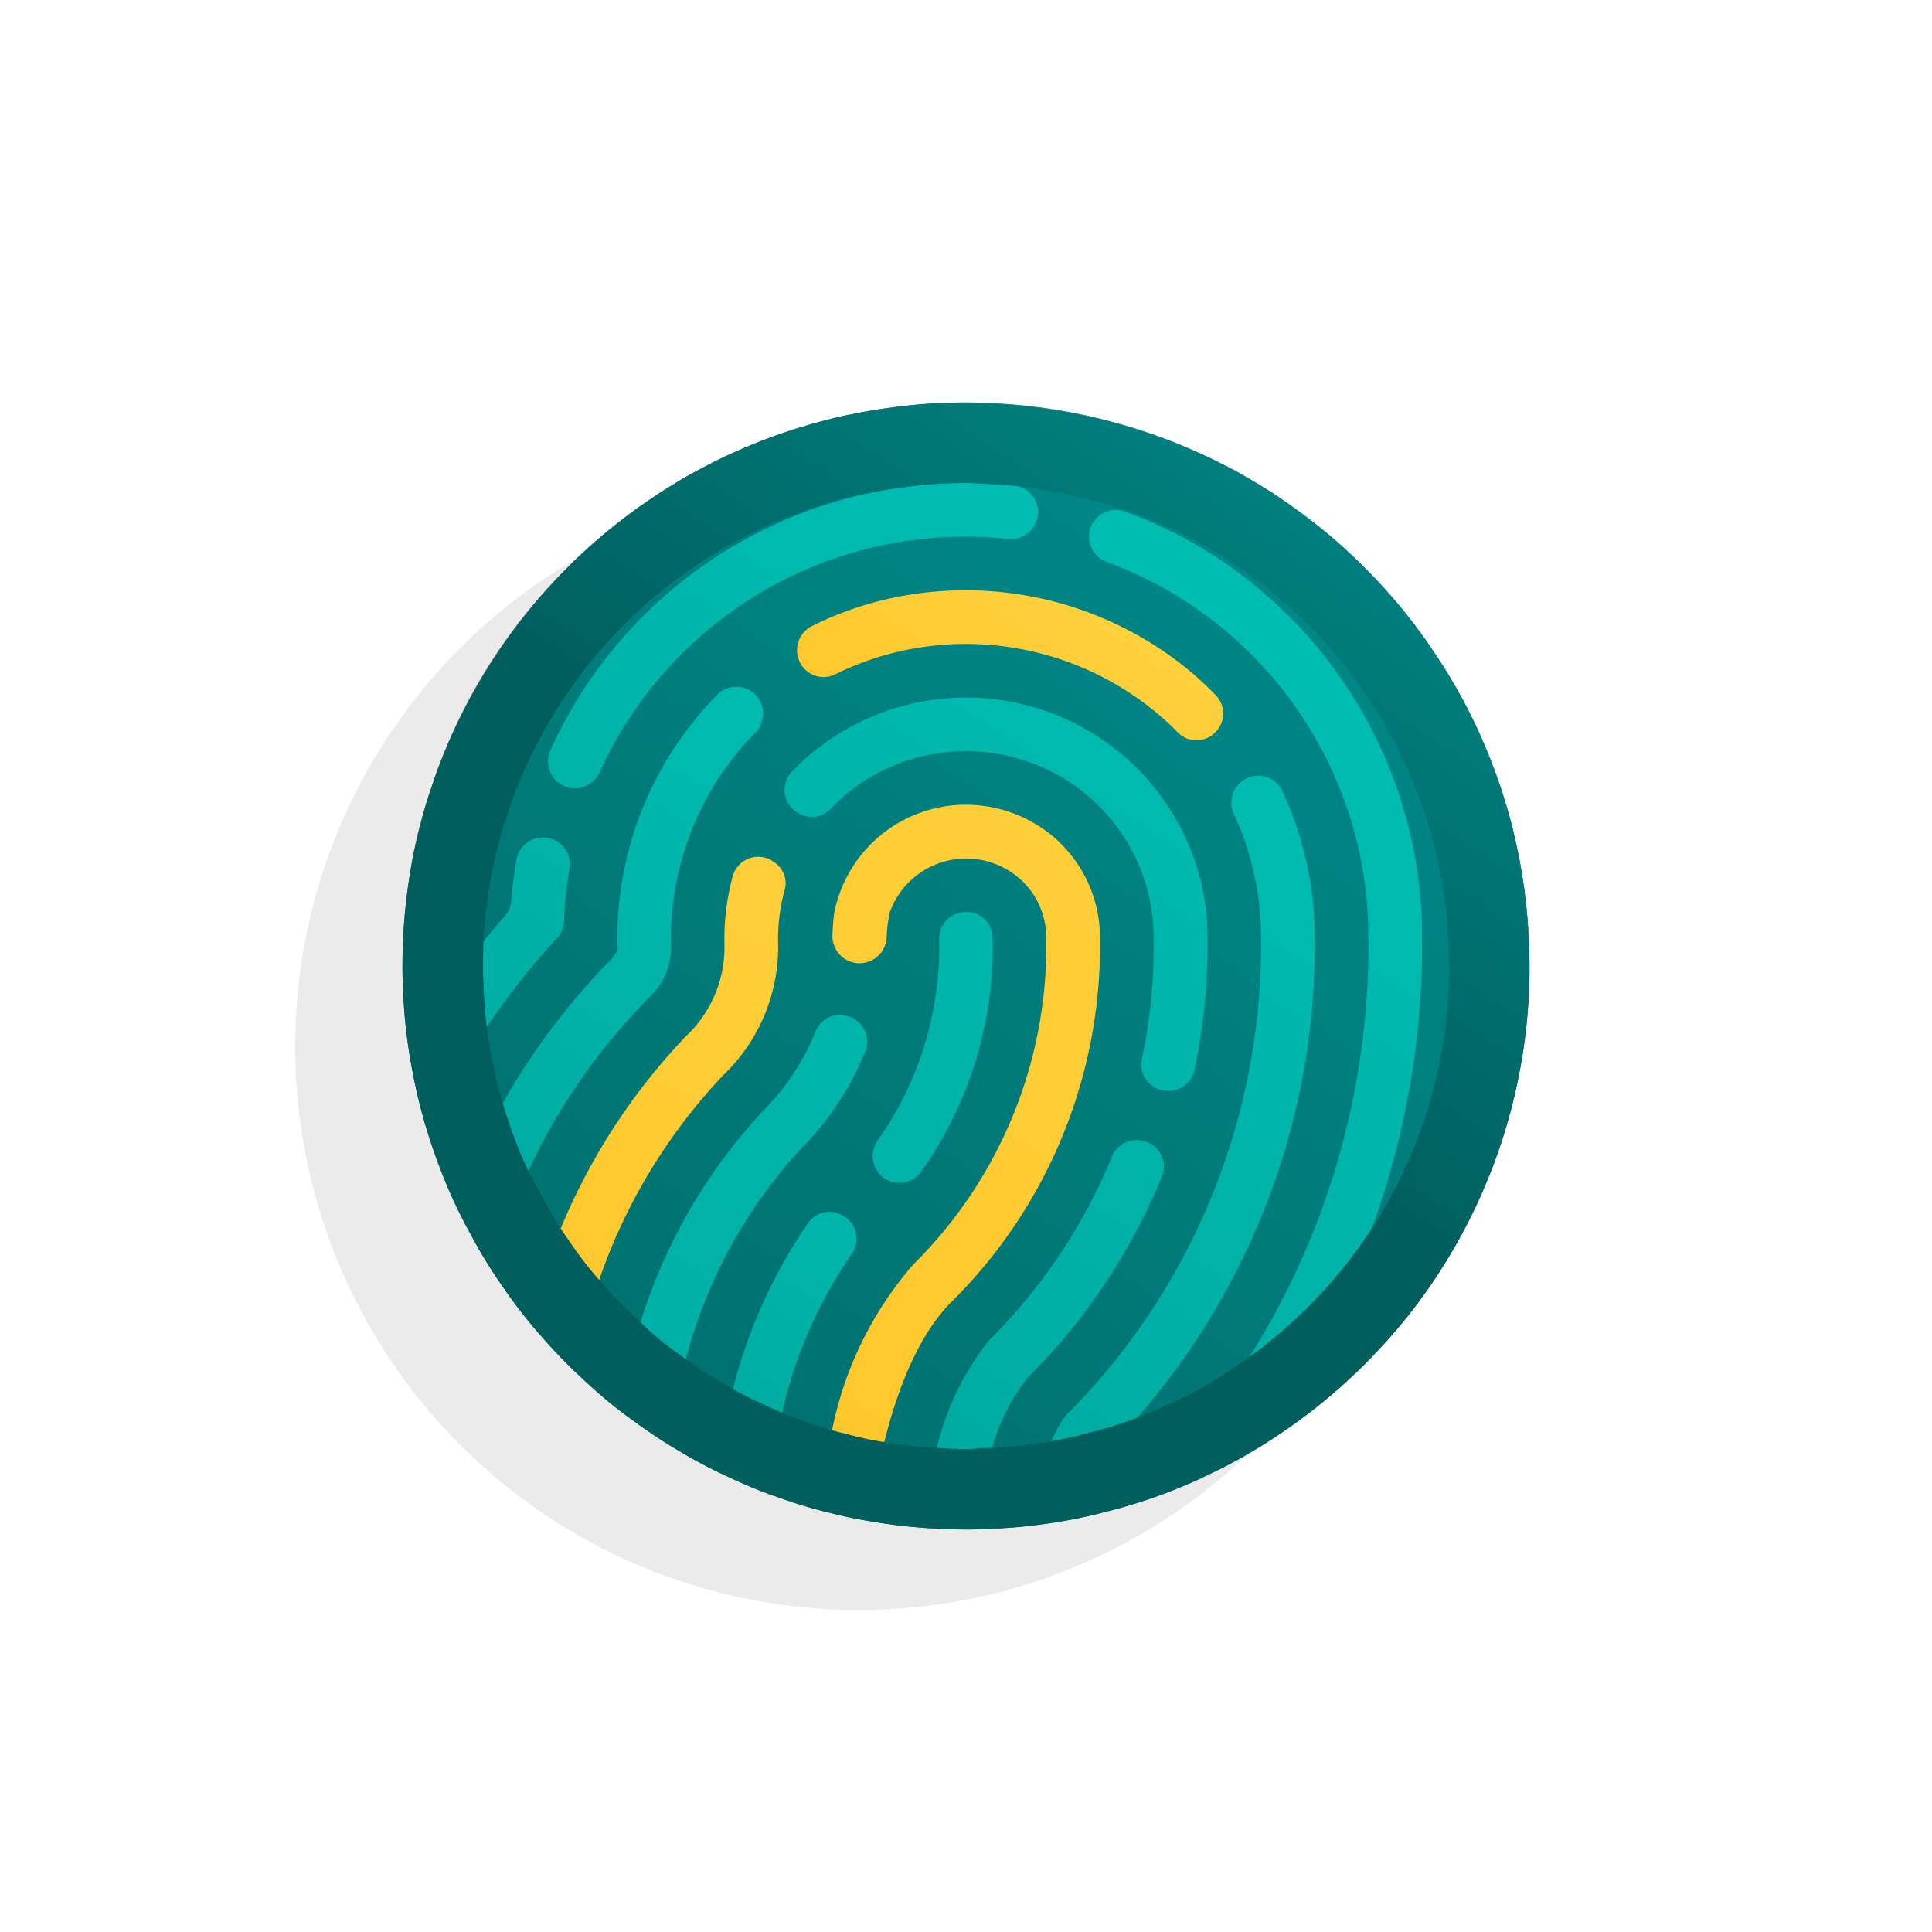
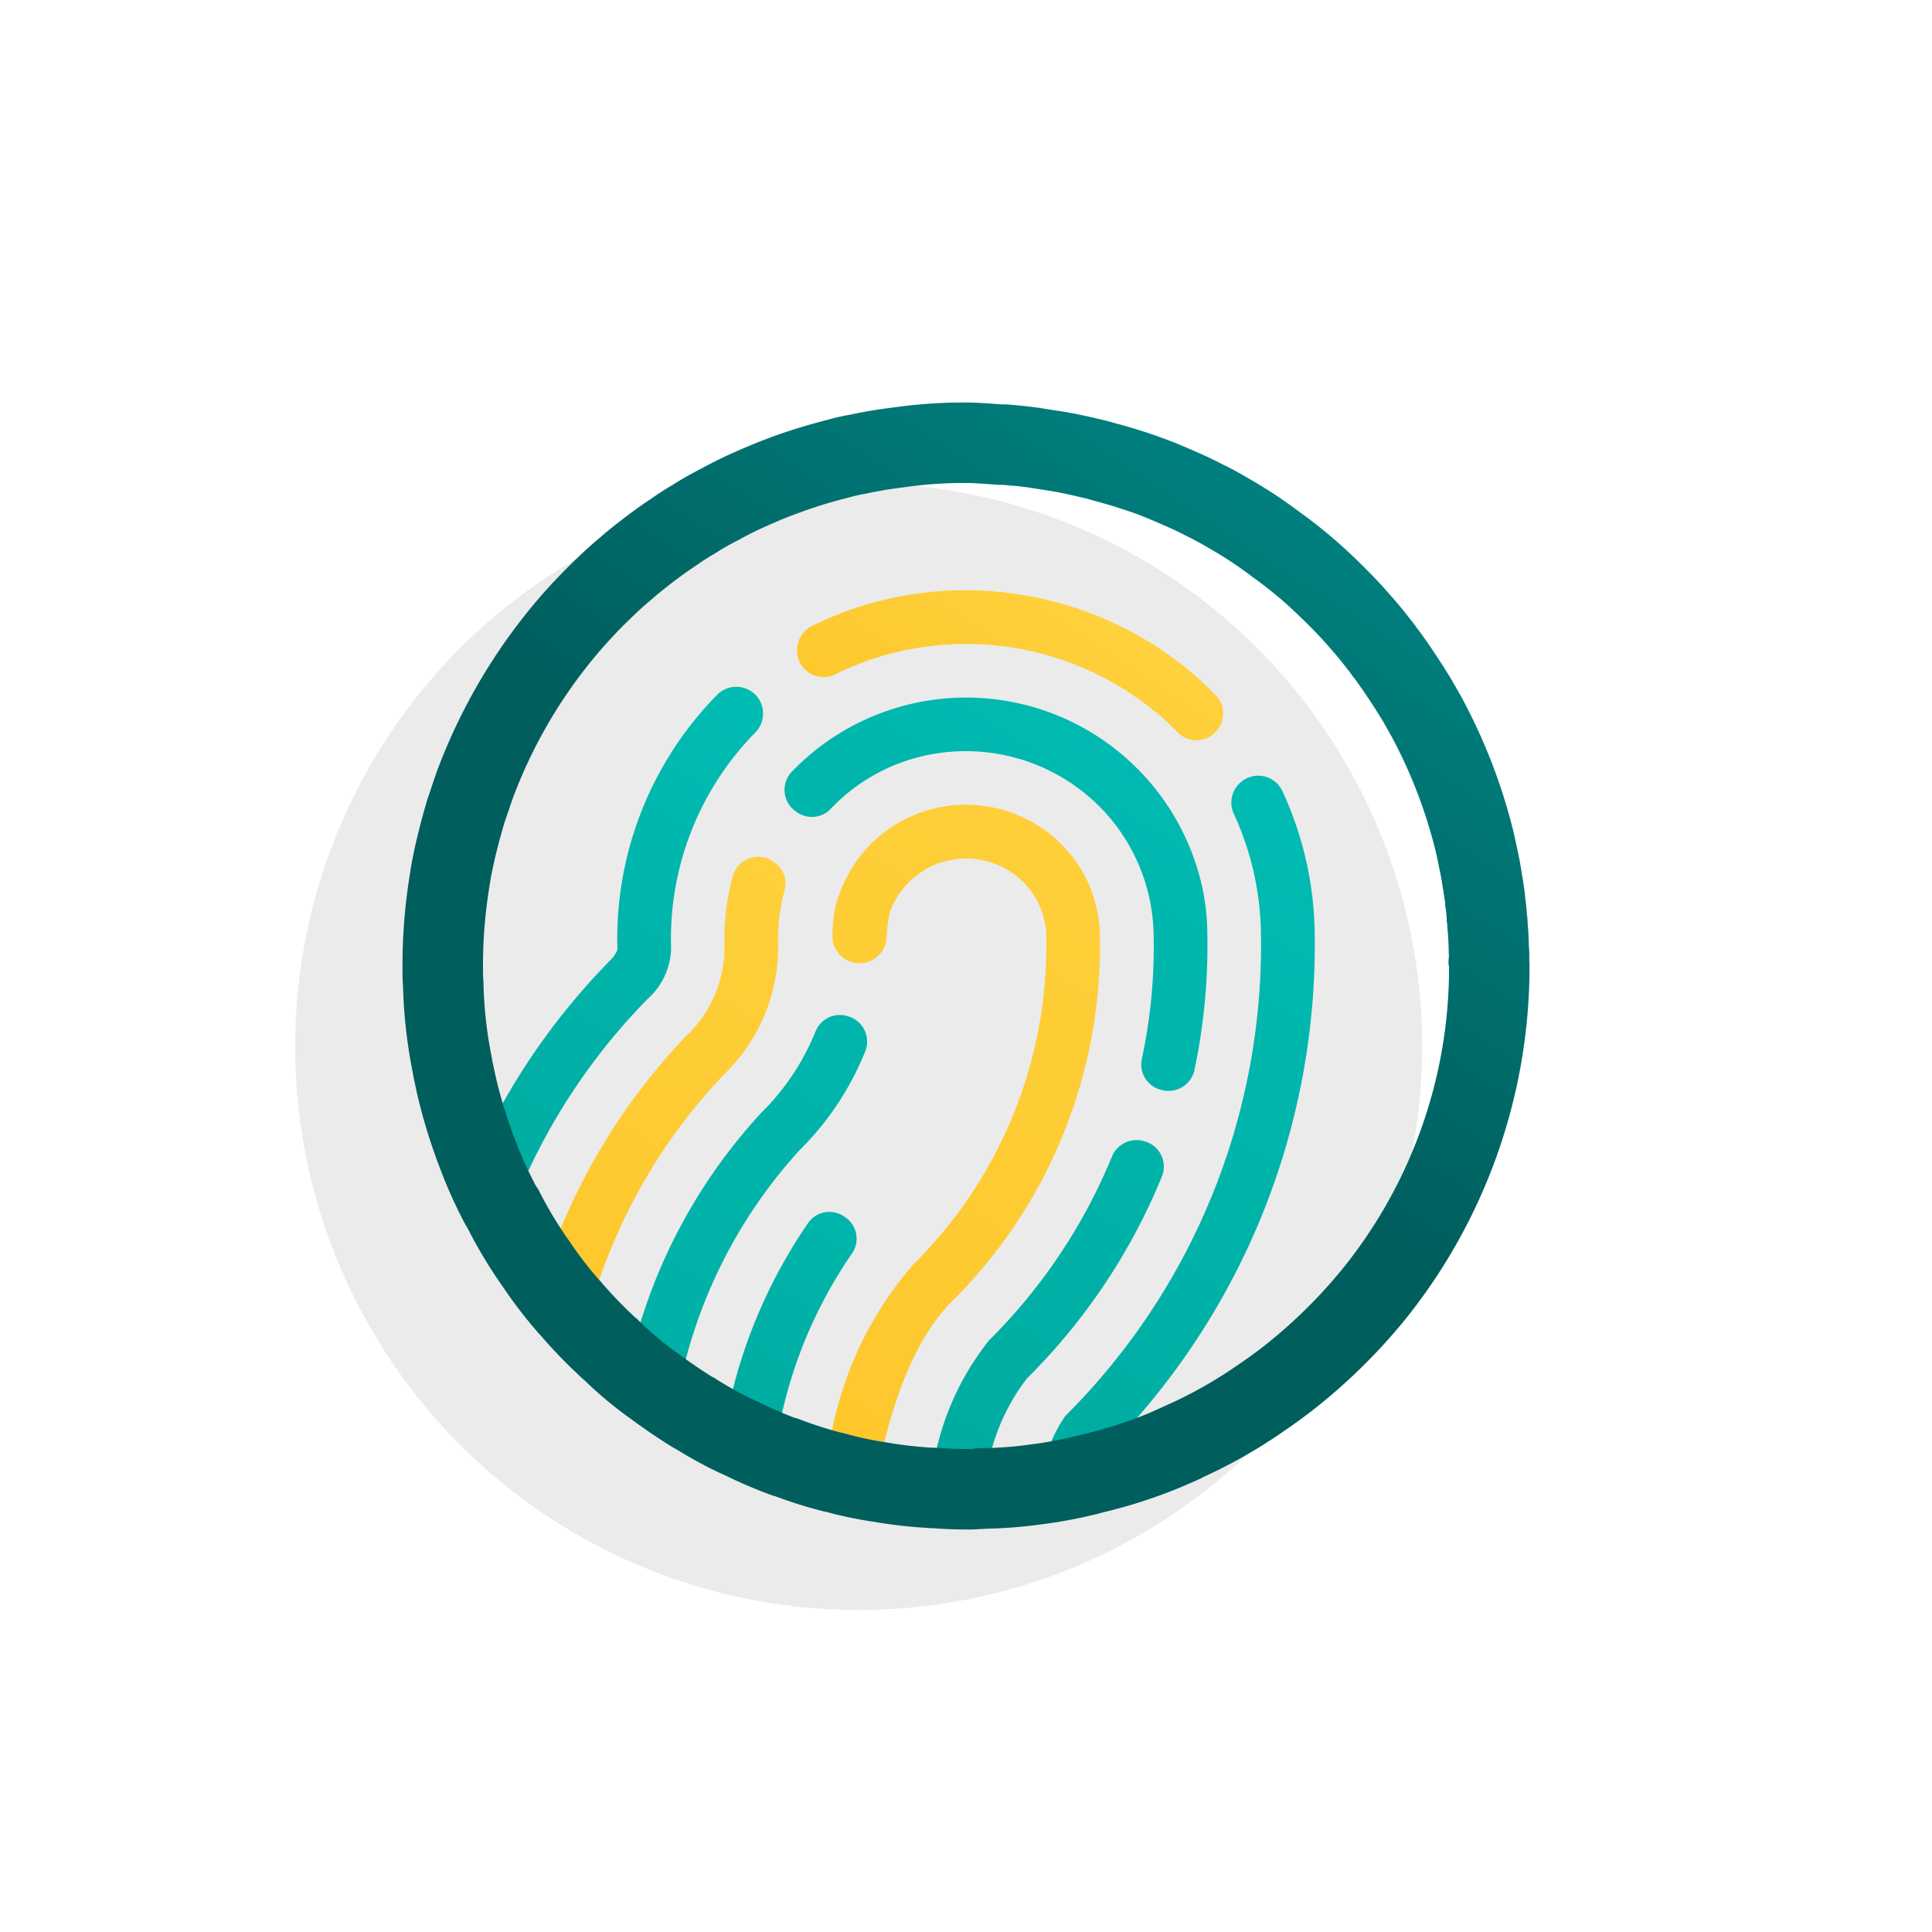
<svg xmlns="http://www.w3.org/2000/svg" xmlns:xlink="http://www.w3.org/1999/xlink" viewBox="0 0 72 72">
  <defs>
    <style>.cls-1{opacity:0.08;}.cls-2{fill:url(#linear-gradient);}.cls-3{fill:url(#linear-gradient-2);}.cls-4{fill:url(#linear-gradient-3);}.cls-5{fill:url(#linear-gradient-4);}.cls-6{fill:url(#linear-gradient-5);}.cls-7{fill:#878787;}.cls-8{fill:url(#linear-gradient-6);}.cls-9{fill:url(#linear-gradient-7);}.cls-10{fill:url(#linear-gradient-8);}.cls-11{fill:url(#linear-gradient-9);}.cls-12{fill:url(#linear-gradient-10);}.cls-13{fill:url(#linear-gradient-11);}.cls-14{fill:url(#linear-gradient-12);}</style>
    <linearGradient id="linear-gradient" x1="60.758" y1="0.239" x2="7.017" y2="77.864" gradientUnits="userSpaceOnUse">
      <stop offset="0" stop-color="#009695" />
      <stop offset="1" stop-color="#005e5d" />
    </linearGradient>
    <linearGradient id="linear-gradient-2" x1="67.846" y1="-0.292" x2="-37.363" y2="124.731" gradientUnits="userSpaceOnUse">
      <stop offset="0" stop-color="#00c4bb" />
      <stop offset="1" stop-color="#009185" />
    </linearGradient>
    <linearGradient id="linear-gradient-3" x1="53.646" y1="7.316" x2="-22.819" y2="117.828" xlink:href="#linear-gradient-2" />
    <linearGradient id="linear-gradient-4" x1="52.538" y1="12.258" x2="1.429" y2="90.193" xlink:href="#linear-gradient-2" />
    <linearGradient id="linear-gradient-5" x1="53.074" y1="11.058" x2="-0.671" y2="93.011" xlink:href="#linear-gradient-2" />
    <linearGradient id="linear-gradient-6" x1="52.914" y1="12.017" x2="0.112" y2="92.532" gradientUnits="userSpaceOnUse">
      <stop offset="0" stop-color="#ffd645" />
      <stop offset="1" stop-color="#fdb813" />
    </linearGradient>
    <linearGradient id="linear-gradient-7" x1="58.478" y1="19.587" x2="12.113" y2="90.287" xlink:href="#linear-gradient-2" />
    <linearGradient id="linear-gradient-8" x1="34.965" y1="16.863" x2="-2.37" y2="73.794" xlink:href="#linear-gradient-2" />
    <linearGradient id="linear-gradient-9" x1="38.492" y1="35.594" x2="15.238" y2="71.052" xlink:href="#linear-gradient-2" />
    <linearGradient id="linear-gradient-10" x1="36.873" y1="21.812" x2="1.968" y2="75.039" xlink:href="#linear-gradient-6" />
    <linearGradient id="linear-gradient-11" x1="55.208" y1="6.886" x2="36.05" y2="35.931" xlink:href="#linear-gradient" />
    <linearGradient id="linear-gradient-12" x1="42.204" y1="18.451" x2="28.192" y2="39.817" xlink:href="#linear-gradient-6" />
  </defs>
  <title>pr</title>
  <g id="ICONS">
    <circle class="cls-1" cx="32" cy="39" r="21" />
-     <circle class="cls-2" cx="36" cy="36" r="21" />
-     <path class="cls-3" d="M32.982,43.93h0a1,1,0,0,1-.284-1.413A12.5,12.5,0,0,0,35,34.99a.962.962,0,0,1,.81-.98l.05-.01a.97.97,0,0,1,1.13.92,14.489,14.489,0,0,1-2.644,8.721A1.01,1.01,0,0,1,32.982,43.93Z" />
    <path class="cls-4" d="M31.512,37.848a.979.979,0,0,0-1.123.6A8.94,8.94,0,0,1,28.38,41.46a20.383,20.383,0,0,0-4.757,8.683A.989.989,0,0,0,24,51.23l.018.012,1.523-.521a18.554,18.554,0,0,1,4.25-7.851,10.9,10.9,0,0,0,2.463-3.712.979.979,0,0,0-.715-1.3Z" />
    <path class="cls-5" d="M44.993,34.759a8.385,8.385,0,0,0-.2-1.745A9.013,9.013,0,0,0,29.5,28.769a.979.979,0,0,0,.143,1.46l.041.03a.97.97,0,0,0,1.276-.118A6.887,6.887,0,0,1,34.83,28.09a7.052,7.052,0,0,1,5.62,1.49,6.936,6.936,0,0,1,2.54,5.15v.01a19.938,19.938,0,0,1-.439,4.734.974.974,0,0,0,.746,1.148l.049.011a.985.985,0,0,0,1.17-.769A22.472,22.472,0,0,0,44.993,34.759ZM36.86,49.95a10.2,10.2,0,0,0-2.13,5c.42.03.84.05,1.27.05a5.148,5.148,0,0,0,.56-.02,1.34,1.34,0,0,0,.2-.01,7.63,7.63,0,0,1,1.52-3.61,22.667,22.667,0,0,0,5.02-7.513.981.981,0,0,0-.7-1.329l-.045-.01a.985.985,0,0,0-1.118.6A20.776,20.776,0,0,1,36.86,49.95Z" />
-     <path class="cls-6" d="M33.21,18.22a16.957,16.957,0,0,0-12.693,9.725,1.01,1.01,0,0,0,.582,1.38l.008,0a1.013,1.013,0,0,0,1.245-.559,14.954,14.954,0,0,1,15.189-8.684,1.012,1.012,0,0,0,1.125-.831h0a.994.994,0,0,0-.854-1.154A17.415,17.415,0,0,0,33.21,18.22ZM18.827,34.12a29.286,29.286,0,0,0-3.069,4.2,1.007,1.007,0,0,0-.1.811h0a1,1,0,0,0,1.8.239,25.744,25.744,0,0,1,3.3-4.406.965.965,0,0,0,.259-.621,15.255,15.255,0,0,1,.2-1.946,1,1,0,0,0-.651-1.135l-.011,0a1,1,0,0,0-1.311.793q-.129.747-.191,1.512A.961.961,0,0,1,18.827,34.12Zm34.163.3A16.893,16.893,0,0,0,46.8,21.85a16.622,16.622,0,0,0-4.862-2.78,1,1,0,0,0-1.344.778h0a1.007,1.007,0,0,0,.665,1.1A14.682,14.682,0,0,1,45.53,23.39a14.889,14.889,0,0,1,5.46,11.09,28.769,28.769,0,0,1-6.2,18.59,19.135,19.135,0,0,0,2.99-1.69c.32-.219.64-.445.949-.678a1.072,1.072,0,0,0,.28-.323A31,31,0,0,0,52.99,34.42Z" />
-     <path class="cls-7" d="M56.99,35.78a3.648,3.648,0,0,0-.01-.47c-.01-.3-.02-.6-.05-.9a2.186,2.186,0,0,0-.03-.36,5.61,5.61,0,0,0-.06-.59,5.168,5.168,0,0,0-.07-.55c-.01-.1-.03-.21-.05-.31-.04-.28-.09-.56-.15-.83-.07-.34-.14-.68-.23-1.02a21.143,21.143,0,0,0-1.87-4.76c-.17-.3-.33-.59-.51-.88s-.36-.57-.55-.85c-.17-.26-.35-.51-.53-.76a1.33,1.33,0,0,1-.14-.19c-.16-.2-.32-.41-.48-.61a1.059,1.059,0,0,1-.1-.12c-.2-.24-.41-.47-.61-.7-.46-.5-.93-.97-1.43-1.43a18.39,18.39,0,0,0-1.69-1.37,17.318,17.318,0,0,0-1.54-1.04c-.22-.13-.44-.26-.67-.39s-.44-.24-.67-.35c-.26-.14-.54-.27-.81-.39s-.55-.24-.83-.36c-.25-.1-.49-.19-.74-.28s-.49-.17-.75-.25c-.28-.09-.57-.17-.87-.25-.17-.05-.35-.1-.53-.14-.3-.07-.6-.14-.9-.2-.14-.03-.29-.05-.43-.08l-.78-.12-.18-.03c-.23-.03-.45-.06-.68-.08s-.45-.04-.68-.05h-.03l-.42-.03a21.818,21.818,0,0,0-3.52.13c-.28.04-.56.07-.85.12s-.57.1-.85.16a8.455,8.455,0,0,0-.84.19c-.55.14-1.1.3-1.63.48-.27.09-.54.19-.8.29s-.52.21-.78.32c-.51.22-1.02.46-1.51.73-.18.09-.36.19-.54.29s-.36.21-.53.32c-.28.16-.55.34-.81.52-.24.16-.47.32-.7.49-.34.25-.67.51-1,.78-.23.2-.46.39-.68.59-.25.23-.49.46-.73.7s-.47.48-.7.73a20.311,20.311,0,0,0-4.18,6.9c-.11.32-.22.65-.33.97a17.527,17.527,0,0,0-.57,2.27c-.05.26-.09.52-.13.78A21.05,21.05,0,0,0,15,36c0,.26,0,.51.02.76a29.311,29.311,0,0,1,2.07-2.7,18.85,18.85,0,0,1,15.79-16.8,19.1,19.1,0,0,1,15.19,4.06,18.836,18.836,0,0,1,6.91,14.05,32.987,32.987,0,0,1-2.66,13.86A20.962,20.962,0,0,0,57,36.12V36A1.62,1.62,0,0,0,56.99,35.78Z" />
    <path class="cls-8" d="M40.99,34.8a4.936,4.936,0,0,0-1.81-3.68,5.058,5.058,0,0,0-4.02-1.06A5,5,0,0,0,31.093,34a7.155,7.155,0,0,0-.069.846,1.008,1.008,0,0,0,.791,1.027h0a1.011,1.011,0,0,0,1.227-.921A5.109,5.109,0,0,1,33.16,34a3.023,3.023,0,0,1,4.75-1.33,2.928,2.928,0,0,1,1.08,2.19,16.72,16.72,0,0,1-4.95,12.26A13.371,13.371,0,0,0,31,53.352a1,1,0,0,0,.783,1.225q.38.077.764.133l.18.03c.54-2.61,1.41-4.89,2.72-6.21A18.69,18.69,0,0,0,40.99,34.8Z" />
    <path class="cls-9" d="M48.99,34.54a12.978,12.978,0,0,0-1.2-5.06.993.993,0,0,0-1.576-.306l-.018.016a1,1,0,0,0-.208,1.155,10.983,10.983,0,0,1,1,4.265A24.766,24.766,0,0,1,39.7,52.77a5.044,5.044,0,0,0-.83,2.03,17.007,17.007,0,0,0,1.89-.35c.1-.02.21-.05.31-.08a2.166,2.166,0,0,1,.12-.26A26.783,26.783,0,0,0,48.99,34.54Z" />
    <path class="cls-10" d="M23.01,35.37c0,.01-.02.17-.28.43a25.2,25.2,0,0,0-5.1,7.53.975.975,0,0,0,.03.88.035.035,0,0,0,.01.02c.809-.029.79-.026,1.162-.039a.993.993,0,0,0,.863-.568,23.069,23.069,0,0,1,4.445-6.4,2.6,2.6,0,0,0,.87-1.89,10.95,10.95,0,0,1,3.123-8.018,1.015,1.015,0,0,0,.174-1.22h0a1,1,0,0,0-1.576-.206A12.953,12.953,0,0,0,23.01,35.37Z" />
    <path class="cls-11" d="M31.434,45.32l.032.02a.969.969,0,0,1,.267,1.4,17.133,17.133,0,0,0-2.593,5.94l-1.364.652-.018-.008a.98.98,0,0,1-.548-1.133,19.3,19.3,0,0,1,2.932-6.651A.966.966,0,0,1,31.434,45.32Z" />
    <path class="cls-12" d="M28.829,32.115a.984.984,0,0,0-1.528.56A8.875,8.875,0,0,0,27,35.26a4.554,4.554,0,0,1-1.45,3.37,23.214,23.214,0,0,0-5.195,8.6.979.979,0,0,0,.194.991l.05.054,1.645-.323a21.06,21.06,0,0,1,4.726-7.9A6.613,6.613,0,0,0,29,35.2a6.828,6.828,0,0,1,.236-2.011.937.937,0,0,0-.33-1.018Z" />
    <path class="cls-13" d="M36,18c.235,0,.463.017.706.032l.42.03.107.008h.148c.117.008.238.021.355.034l.027,0,.027,0c.164.014.321.036.484.057l.016,0,.163.027.711.109c.077.015.154.029.232.042l.135.026c.265.053.53.115.839.187.113.025.226.057.333.089l.037.011.037.01c.25.066.491.132.761.219.213.065.41.131.616.2s.4.148.609.23c.257.109.512.219.758.328.181.081.414.186.606.29l.064.035.066.031c.178.085.348.179.486.254.213.12.416.241.6.347a14.637,14.637,0,0,1,1.275.86l.037.029.038.027a15.137,15.137,0,0,1,1.4,1.134c.431.4.835.8,1.233,1.231l.192.218c.1.114.2.228.3.346.04.051.092.116.156.189l.165.21c.055.071.11.142.166.211.074.109.143.2.2.268.135.188.27.376.4.571l.014.021.014.021c.168.247.326.493.484.748.126.2.239.405.356.612l.075.133a18.261,18.261,0,0,1,1.6,4.08c.075.286.133.572.2.9.044.2.08.4.109.6l.012.083.016.082.007.02.01.1.016.1c.012.076.028.155.034.225l.008.151.024.15a2.637,2.637,0,0,1,.027.272l.008.172.018.106v.082l.015.149c.023.233.029.466.037.7v.05l0,.05a.373.373,0,0,0,.009.083h0l-.019.307.023.164V36.1a17.831,17.831,0,0,1-4,11.222A18.729,18.729,0,0,1,47.059,50.2c-.27.209-.579.433-.973.7a16.005,16.005,0,0,1-2.522,1.428l-.682.309c-.17.071-.328.134-.479.191a15.963,15.963,0,0,1-2.01.616l-.092.021-.09.027-.04.012-.058.012-.059.014a13.937,13.937,0,0,1-1.556.289l-.134.018-.108.014a13.665,13.665,0,0,1-1.544.115l-.189,0-.041.006h-.075L36.242,54c-.04,0-.081,0-.122,0H36c-.316,0-.651-.013-1.056-.042l-.135-.007H34.8l-.063,0a14.805,14.805,0,0,1-1.512-.165l-.229-.038a11.931,11.931,0,0,1-1.417-.3L31.4,53.4l-.064-.011a14.174,14.174,0,0,1-1.393-.441l-.272-.1-.055-.009c-.43-.163-.858-.349-1.274-.553l-.093-.045-.071-.03-.1-.047a12.672,12.672,0,0,1-1.28-.7l-.2-.129-.067-.029c-.412-.258-.854-.561-1.313-.9l-.094-.069-.029-.019-.084-.063a12.428,12.428,0,0,1-1.149-.981l-.141-.139-.053-.039-.105-.1a15.613,15.613,0,0,1-1.125-1.176l-.072-.085-.054-.054-.026-.03-.07-.081a14.218,14.218,0,0,1-1-1.318l-.038-.057-.04-.055c-.055-.076-.109-.159-.169-.248a14.686,14.686,0,0,1-.862-1.475l-.047-.094L20,44.237a1.743,1.743,0,0,1-.094-.166l-.022-.045-.022-.045a14.192,14.192,0,0,1-.7-1.6l-.029-.078-.025-.061c-.024-.058-.043-.118-.063-.178-.027-.08-.055-.159-.083-.238a16.615,16.615,0,0,1-.5-1.754c-.019-.093-.039-.184-.059-.275s-.047-.208-.064-.315l-.009-.06-.012-.06a15.8,15.8,0,0,1-.3-2.688l0-.079-.007-.078C18,36.349,18,36.178,18,36a18.066,18.066,0,0,1,.206-2.747c.034-.222.067-.445.109-.659.112-.579.271-1.212.484-1.935l.145-.425.153-.448a18.176,18.176,0,0,1,3.561-5.875c.2-.219.4-.43.613-.64s.421-.412.627-.6c.119-.109.243-.213.367-.32l.221-.189c.281-.23.562-.451.858-.669.19-.141.381-.273.58-.406l.022-.015.022-.015c.181-.125.392-.268.59-.381l.073-.041.07-.046c.114-.074.235-.148.357-.216.142-.079.283-.158.425-.229l.053-.027.052-.029c.357-.2.766-.393,1.231-.594.23-.1.459-.2.686-.282s.446-.169.69-.25c.433-.148.906-.287,1.405-.414l.042-.01.042-.012a5.429,5.429,0,0,1,.544-.122l.05-.009.05-.011c.241-.051.482-.094.732-.137.148-.025.292-.043.435-.062l.324-.043A15.452,15.452,0,0,1,36,18m0-3a18.616,18.616,0,0,0-2.6.17c-.28.04-.56.07-.85.12s-.57.1-.85.16a8.455,8.455,0,0,0-.84.19c-.55.14-1.1.3-1.63.48-.27.09-.54.19-.8.29s-.52.21-.78.32c-.51.22-1.02.46-1.51.73-.18.09-.36.19-.54.29s-.36.21-.53.32c-.28.16-.55.34-.81.52-.24.16-.47.32-.7.49-.34.25-.67.51-1,.78-.23.2-.46.39-.68.59-.25.23-.49.46-.73.7s-.47.48-.7.73a21.305,21.305,0,0,0-4.18,6.9c-.11.32-.22.65-.33.97-.22.74-.42,1.5-.57,2.27-.05.26-.09.52-.13.78A21.05,21.05,0,0,0,15,36c0,.26,0,.51.02.76a18.772,18.772,0,0,0,.36,3.2c.04.25.1.49.15.74a19.87,19.87,0,0,0,.61,2.13c.07.19.13.39.21.58a17.324,17.324,0,0,0,.84,1.93,4.771,4.771,0,0,0,.24.44,17.588,17.588,0,0,0,1.04,1.78c.08.12.16.24.24.35a17.208,17.208,0,0,0,1.21,1.6c.08.09.15.18.24.27a18.505,18.505,0,0,0,1.37,1.43c.08.07.15.15.23.21a15.551,15.551,0,0,0,1.45,1.24c.07.05.14.11.22.16.5.37,1.02.73,1.55,1.06a2.247,2.247,0,0,0,.21.12,16.019,16.019,0,0,0,1.63.89c.07.03.13.06.2.09a17.68,17.68,0,0,0,1.68.72,1.389,1.389,0,0,0,.19.06,16.962,16.962,0,0,0,1.71.54,1.163,1.163,0,0,0,.18.04,15.024,15.024,0,0,0,1.77.37l.18.03a17.888,17.888,0,0,0,1.81.2,1.21,1.21,0,0,0,.19.01c.42.03.84.05,1.27.05a5.148,5.148,0,0,0,.56-.02,1.34,1.34,0,0,0,.2-.01,16.805,16.805,0,0,0,1.88-.14l.23-.03a17.007,17.007,0,0,0,1.89-.35c.1-.02.21-.05.31-.08a18.9,18.9,0,0,0,2.39-.73c.45-.17.89-.36,1.33-.56v-.01a19.135,19.135,0,0,0,2.99-1.69c.38-.26.76-.53,1.12-.81a21.6,21.6,0,0,0,3.42-3.34A20.962,20.962,0,0,0,57,36.12V36a1.62,1.62,0,0,0-.01-.22,3.648,3.648,0,0,0-.01-.47c-.01-.3-.02-.6-.05-.9a2.186,2.186,0,0,0-.03-.36,5.61,5.61,0,0,0-.06-.59,5.168,5.168,0,0,0-.07-.55c-.01-.1-.03-.21-.05-.31-.04-.28-.09-.56-.15-.83-.07-.34-.14-.68-.23-1.02a21.143,21.143,0,0,0-1.87-4.76c-.17-.3-.33-.59-.51-.88s-.36-.57-.55-.85c-.17-.26-.35-.51-.53-.76a1.33,1.33,0,0,1-.14-.19c-.16-.2-.32-.41-.48-.61a1.059,1.059,0,0,1-.1-.12c-.2-.24-.41-.47-.61-.7-.46-.5-.93-.97-1.43-1.43a18.39,18.39,0,0,0-1.69-1.37,17.318,17.318,0,0,0-1.54-1.04c-.22-.13-.44-.26-.67-.39s-.44-.24-.67-.35c-.26-.14-.54-.27-.81-.39s-.55-.24-.83-.36c-.25-.1-.49-.19-.74-.28s-.49-.17-.75-.25c-.28-.09-.57-.17-.87-.25-.17-.05-.35-.1-.53-.14-.3-.07-.6-.14-.9-.2-.14-.03-.29-.05-.43-.08l-.78-.12-.18-.03c-.23-.03-.45-.06-.68-.08-.19-.02-.39-.04-.58-.05h-.13l-.42-.03c-.31-.02-.61-.04-.92-.04Z" />
    <path class="cls-14" d="M45.29,25.89a13.319,13.319,0,0,0-1.03-.95,13.117,13.117,0,0,0-10.4-2.77,12.643,12.643,0,0,0-3.6,1.161,1.008,1.008,0,0,0-.425,1.4h0a.984.984,0,0,0,1.282.405,10.811,10.811,0,0,1,3.076-.99,11.108,11.108,0,0,1,8.8,2.33,10.07,10.07,0,0,1,.9.82.972.972,0,0,0,1.36.03l.02-.02A.982.982,0,0,0,45.29,25.89Z" />
  </g>
</svg>